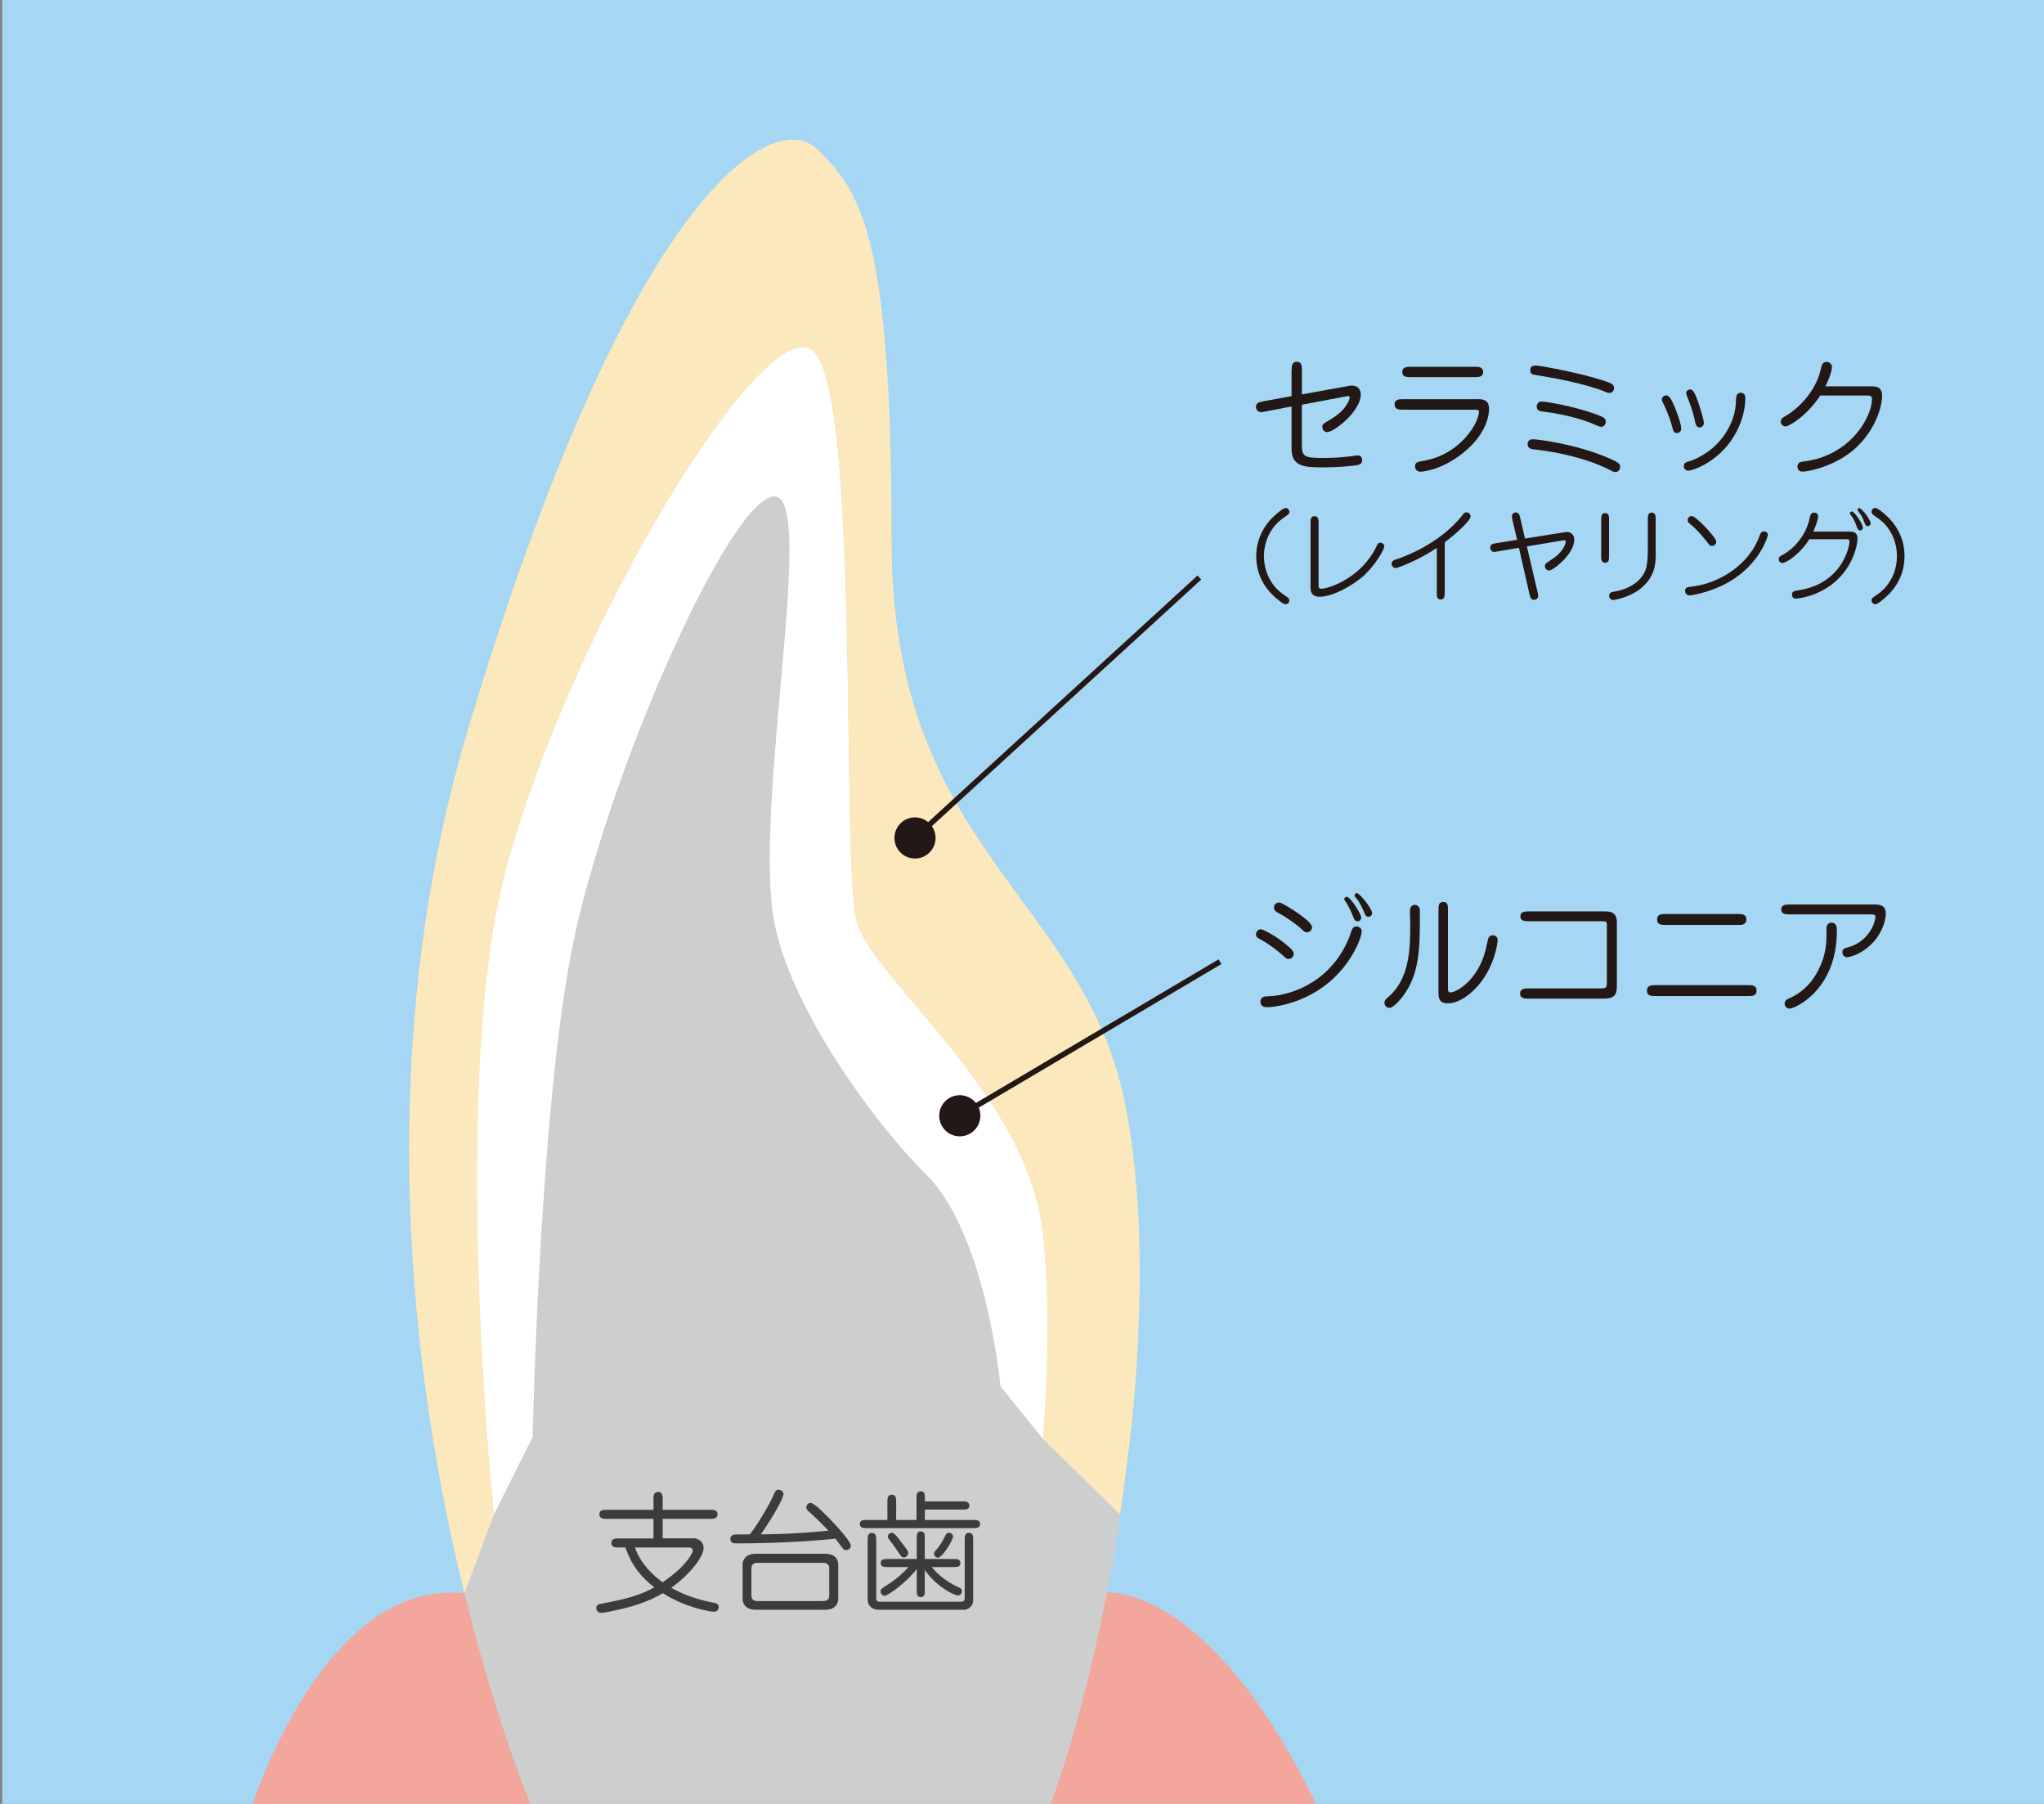
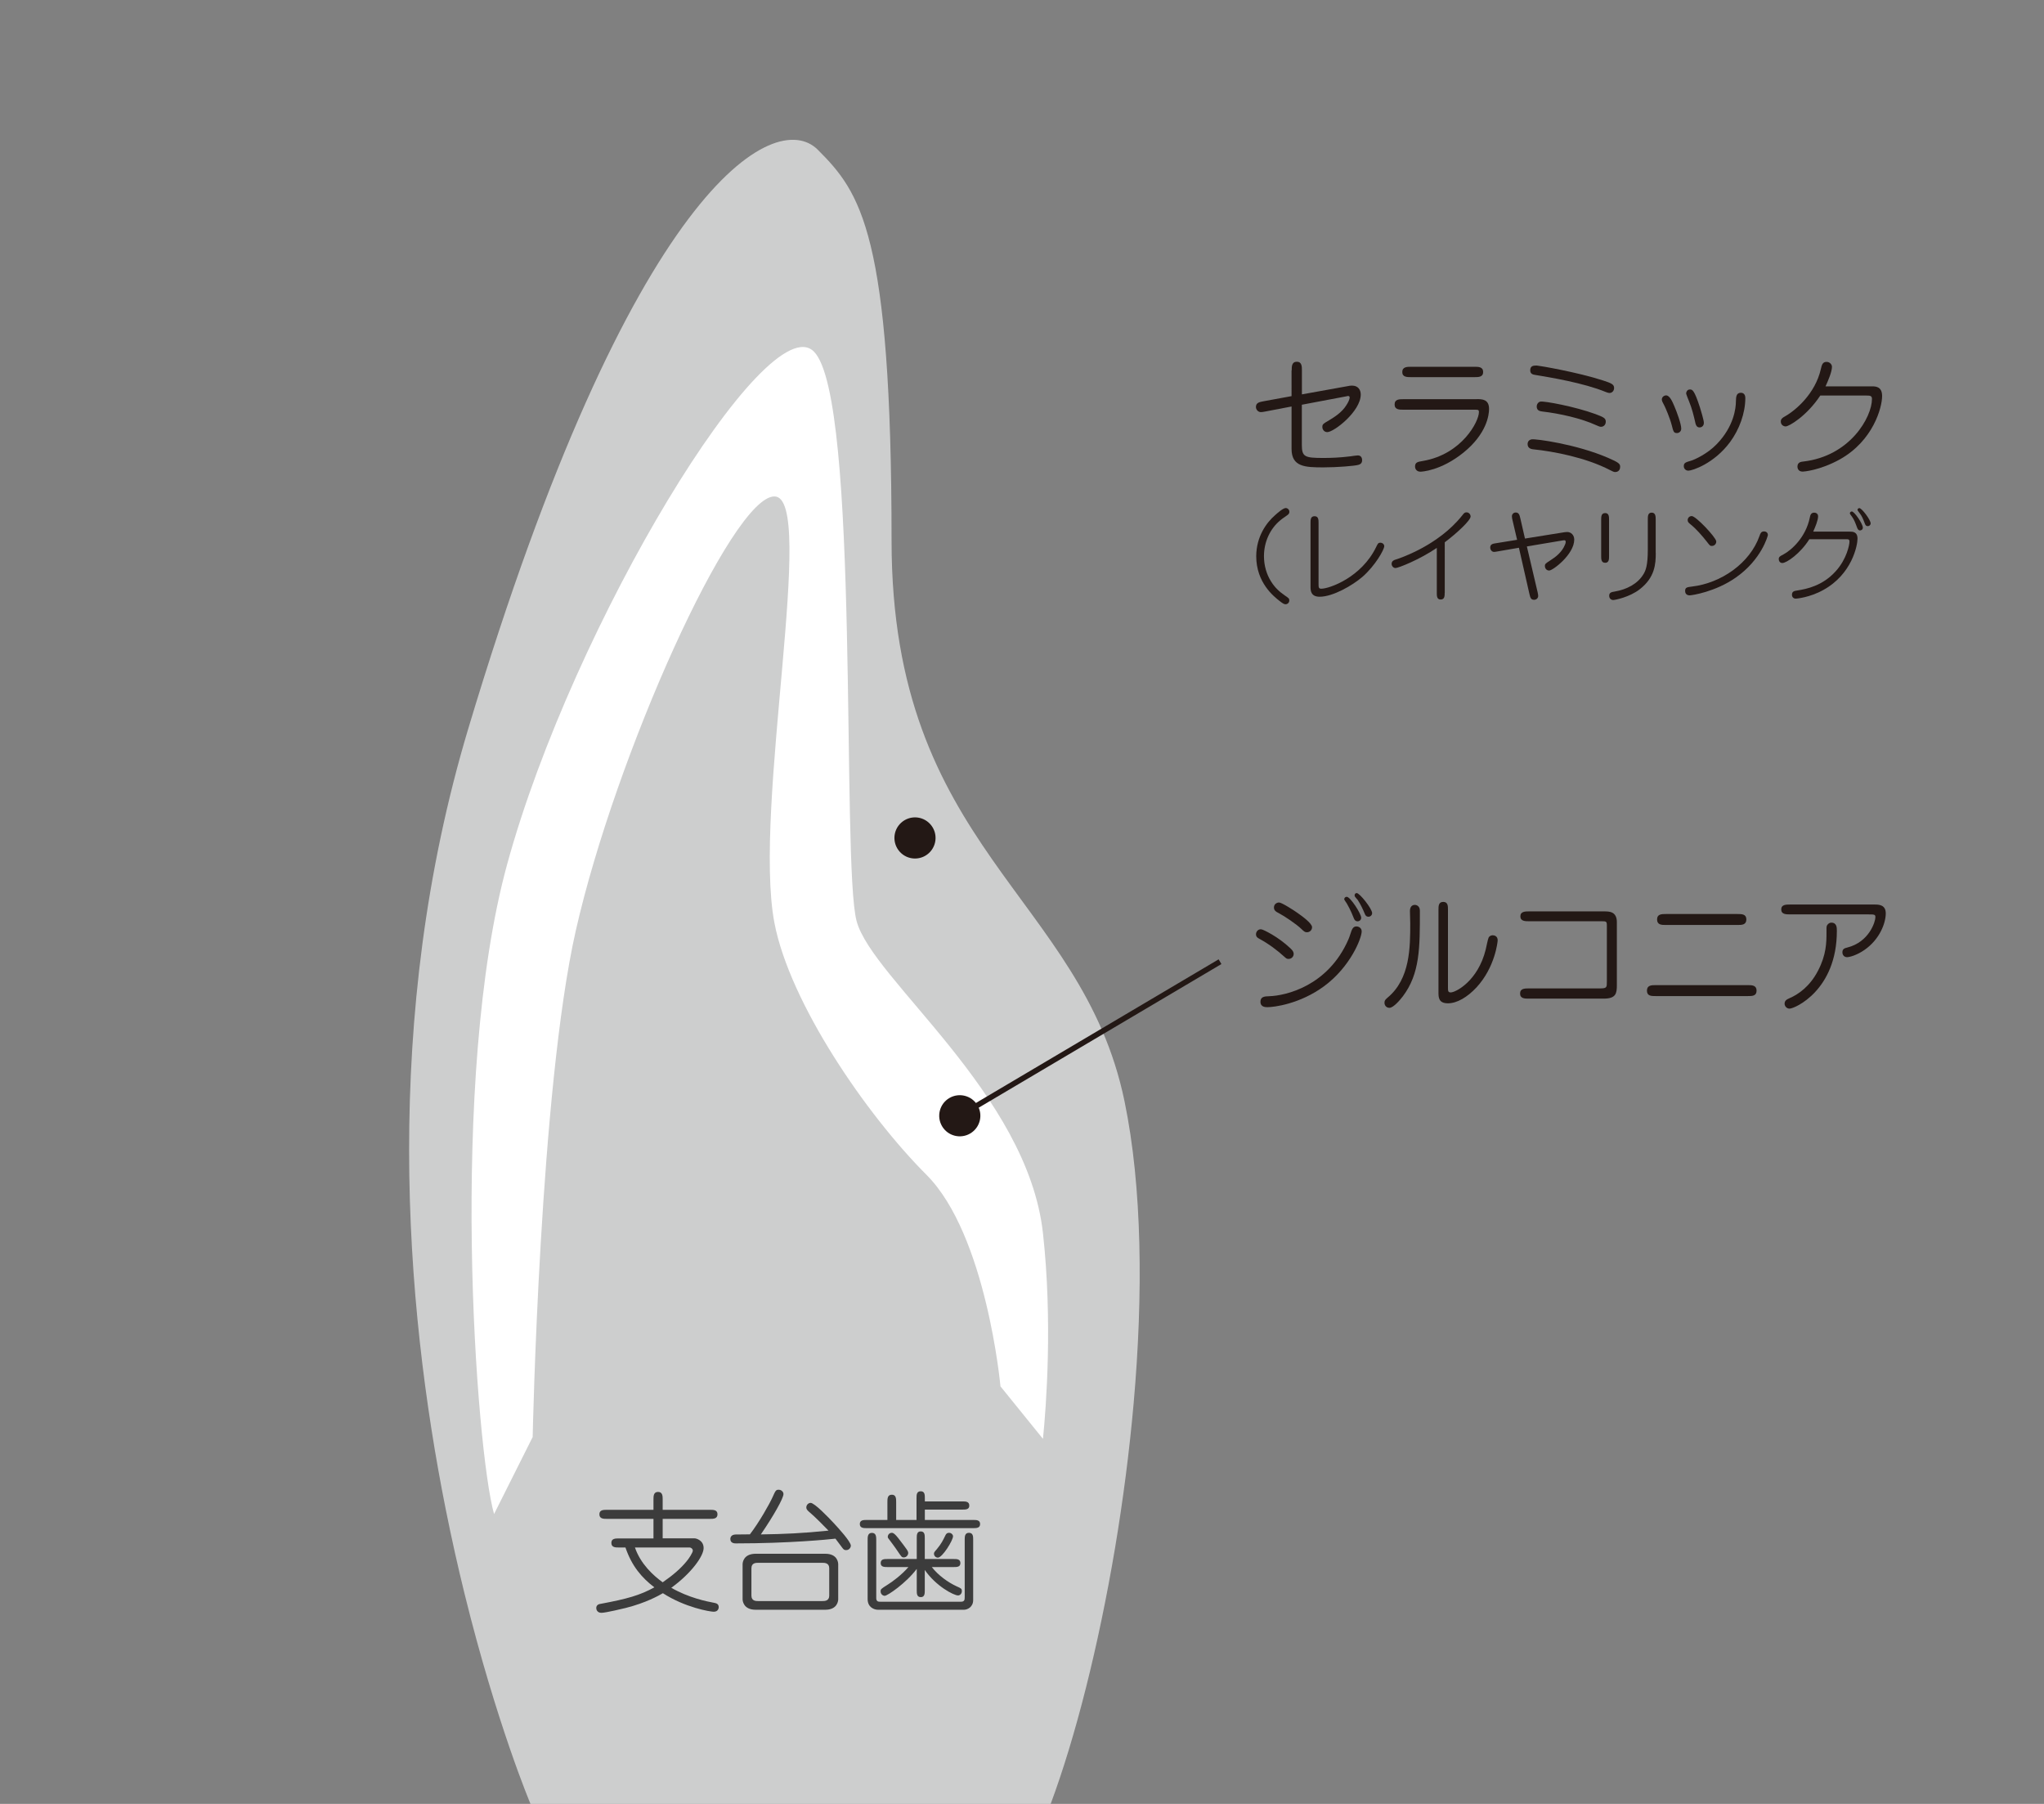
<svg xmlns="http://www.w3.org/2000/svg" version="1.1" id="レイヤー_1" x="0px" y="0px" viewBox="0 0 280.04 247.09" style="enable-background:new 0 0 280.04 247.09;" xml:space="preserve">
  <rect x="0" y="0" width="280.04" height="247.09" fill="#808080" stroke="none" />
  <style type="text/css">
	.st0{fill:#A5D7F5;}
	.st1{fill:#231815;}
	.st2{fill:#F3A69B;}
	.st3{fill:#CDCECE;}
	.st4{fill:#FFFFFF;}
	.st5{fill:#FBE9BD;}
	.st6{fill:#3C3C3C;}
	.st7{fill:none;stroke:#231815;stroke-width:0.75;stroke-miterlimit:10;}
</style>
  <g>
-     <rect x="0.3" class="st0" width="280.04" height="247.09" />
    <g>
      <g>
        <path class="st1" d="M176.83,129.93c0.36,0.34,0.41,0.56,0.41,0.74c0,0.34-0.27,0.68-0.7,0.68c-0.2,0-0.29-0.04-0.5-0.23     c-1.06-0.97-2.25-1.85-3.49-2.52c-0.23-0.13-0.47-0.25-0.47-0.63c0-0.32,0.25-0.68,0.65-0.68c0.05,0,0.13,0.02,0.2,0.04     C173.1,127.37,175.05,128.24,176.83,129.93z M181.42,135.08c-3.35,2.47-6.93,2.88-7.76,2.88c-0.27,0-0.97,0-0.97-0.74     c0-0.72,0.59-0.74,1.19-0.76c2.25-0.07,8.07-1.37,10.86-7.78c0.4-0.9,0.4-1.78,1.1-1.78c0.34,0,0.72,0.23,0.72,0.68     C186.55,128.53,185.01,132.43,181.42,135.08z M179.05,127.7c-0.29,0-0.41-0.13-0.77-0.47c-0.63-0.61-2.27-1.73-3.06-2.14     c-0.47-0.23-0.68-0.41-0.68-0.79c0-0.49,0.43-0.68,0.7-0.68c0.36,0,2.04,1.08,2.47,1.39c0.7,0.49,2.05,1.46,2.05,2     C179.75,127.46,179.39,127.7,179.05,127.7z M184.21,123.29c-0.02-0.04-0.04-0.07-0.04-0.13c0-0.18,0.16-0.32,0.34-0.32     c0.49,0,1.98,2.32,1.98,2.86c0,0.32-0.25,0.5-0.5,0.5s-0.4-0.16-0.49-0.38c-0.45-1.17-0.94-2-0.97-2.05     C184.48,123.7,184.25,123.36,184.21,123.29z M185.64,122.82c-0.04-0.05-0.05-0.13-0.05-0.18c0-0.2,0.14-0.31,0.29-0.31     c0.4,0,2.11,2.14,2.11,2.75c0,0.27-0.23,0.49-0.5,0.49c-0.34,0-0.45-0.25-0.52-0.43c-0.25-0.61-0.58-1.31-0.97-1.89     C185.92,123.18,185.69,122.89,185.64,122.82z" />
        <path class="st1" d="M192.2,136.47c-0.38,0.5-1.3,1.58-1.84,1.58c-0.4,0-0.68-0.31-0.68-0.7c0-0.32,0.13-0.43,0.43-0.7     c3.1-2.57,3.1-6.91,3.1-10.19c0-0.27-0.04-1.42-0.04-1.66c0-0.14,0-0.85,0.68-0.85c0.27,0,0.68,0.2,0.68,0.79     C194.54,129.81,194.54,133.37,192.2,136.47z M198.38,135.26c0,0.45,0,0.68,0.38,0.68c0.68,0,3.73-1.57,4.79-5.87     c0.07-0.27,0.29-1.42,0.4-1.64c0.07-0.16,0.29-0.32,0.56-0.32c0.22,0,0.68,0.11,0.68,0.68c0,0.23-0.36,3.71-2.9,6.46     c-1.26,1.35-2.68,2.18-3.91,2.18c-1.3,0-1.3-0.83-1.3-1.53V124.6c0-0.47,0-1.06,0.65-1.06c0.65,0,0.65,0.58,0.65,1.06V135.26z" />
        <path class="st1" d="M219.76,124.84c0.72,0,1.76,0,1.76,1.49v8.59c0,1.15-0.11,1.87-1.82,1.87h-10.25c-0.54,0-1.19,0-1.19-0.7     s0.65-0.7,1.19-0.7h9.76c0.94,0,0.94-0.14,0.94-0.94v-7.63c0-0.61-0.07-0.63-0.72-0.63h-9.94c-0.52,0-1.19,0-1.19-0.67     c0-0.68,0.67-0.68,1.19-0.68H219.76z" />
        <path class="st1" d="M239.47,134.94c0.58,0,1.19,0.02,1.19,0.76s-0.61,0.74-1.19,0.74h-12.64c-0.58,0-1.19,0-1.19-0.74     s0.61-0.76,1.19-0.76H239.47z M238.05,125.2c0.58,0,1.21,0,1.21,0.74c0,0.76-0.63,0.76-1.21,0.76h-9.81c-0.58,0-1.21,0-1.21-0.76     c0-0.74,0.63-0.74,1.21-0.74H238.05z" />
        <path class="st1" d="M256.86,123.9c0.59,0,1.5,0.05,1.5,1.21c0,1.33-0.83,3.57-2.92,5.01c-1.03,0.72-2.04,0.99-2.39,0.99     c-0.36,0-0.63-0.27-0.63-0.67c0-0.47,0.31-0.56,0.67-0.65c3.02-0.76,3.85-3.57,3.85-4.14c0-0.4-0.11-0.4-1.12-0.4h-10.59     c-0.52,0-1.19,0-1.19-0.68c0-0.67,0.67-0.67,1.19-0.67H256.86z M251.66,127.52c0,8.1-5.76,10.64-6.48,10.64     c-0.38,0-0.68-0.32-0.68-0.68c0-0.43,0.32-0.59,0.65-0.74c1.3-0.56,2.83-1.66,3.92-3.76c1.15-2.2,1.17-3.87,1.17-5.28     c0-0.5-0.02-0.79,0.07-0.94c0.13-0.22,0.34-0.38,0.58-0.38C251.66,126.38,251.66,127.07,251.66,127.52z" />
      </g>
    </g>
    <g>
      <g>
        <path class="st1" d="M176.97,50.74c0-0.52,0-1.19,0.7-1.19s0.7,0.67,0.7,1.19v3.28l6.28-1.13c0.16-0.04,0.34-0.07,0.59-0.07     c0.83,0,1.19,0.58,1.19,1.22c0,2.3-3.66,5.15-4.59,5.15c-0.4,0-0.67-0.34-0.67-0.7c0-0.38,0.09-0.43,0.97-0.95     c0.56-0.34,1.69-1.01,2.32-2.04c0.22-0.34,0.45-0.77,0.45-1.06c0-0.09-0.04-0.2-0.23-0.2c-0.05,0-0.22,0.05-0.34,0.07l-5.98,1.13     v5.49c0,1.66,0.4,1.8,2.97,1.8c0.97,0,2.21-0.04,3.66-0.22c0.32-0.04,0.83-0.13,1.04-0.13c0.5,0,0.59,0.43,0.59,0.65     c0,0.49-0.34,0.59-0.54,0.65c-0.49,0.14-2.86,0.34-4.77,0.34c-2.52,0-4.36-0.07-4.36-2.54v-5.8l-3.55,0.68     c-0.38,0.07-0.5,0.09-0.65,0.09c-0.38,0-0.68-0.34-0.68-0.7c0-0.59,0.47-0.68,1.06-0.79l3.82-0.7V50.74z" />
        <path class="st1" d="M202.3,54.67c0.74,0,1.71,0,1.71,1.35c0,0.85-0.34,3.42-3.51,5.98c-3.1,2.5-5.74,2.61-5.89,2.61     c-0.54,0-0.74-0.4-0.74-0.7c0-0.59,0.36-0.65,1.08-0.77c5.35-0.92,7.67-5.42,7.67-6.68c0-0.34-0.09-0.34-0.67-0.34h-9.69     c-0.54,0-1.19,0-1.19-0.72c0-0.72,0.65-0.72,1.19-0.72H202.3z M202.01,50.24c0.54,0,1.19,0,1.19,0.72c0,0.7-0.65,0.7-1.19,0.7     h-8.68c-0.56,0-1.21,0-1.21-0.7c0-0.72,0.67-0.72,1.21-0.72H202.01z" />
        <path class="st1" d="M220.28,62.7c1.57,0.67,1.69,0.86,1.69,1.24c0,0.58-0.43,0.72-0.67,0.72c-0.2,0-0.36-0.09-0.72-0.27     c-3.33-1.73-7.76-2.56-10.48-2.84c-0.18-0.02-0.81-0.07-0.81-0.72c0-0.52,0.43-0.63,0.56-0.65     C210.4,60.09,215.96,60.84,220.28,62.7z M219.61,52.11c1.17,0.38,1.53,0.54,1.53,1.04c0,0.4-0.29,0.68-0.63,0.68     c-0.16,0-0.45-0.11-0.52-0.14c-3.01-1.24-7.63-2-9.69-2.34c-0.25-0.04-0.65-0.11-0.65-0.63c0-0.65,0.5-0.65,0.9-0.65     C210.85,50.08,216.14,50.98,219.61,52.11z M218.59,56.72c1.15,0.43,1.41,0.58,1.41,1.04c0,0.45-0.32,0.7-0.65,0.7     c-0.16,0-0.29-0.05-0.67-0.22c-2.07-0.95-5.02-1.6-7.35-1.87c-0.29-0.04-0.79-0.09-0.79-0.68c0-0.38,0.27-0.65,0.52-0.68     C211.6,54.92,215.74,55.68,218.59,56.72z" />
        <path class="st1" d="M227.68,54.72c0-0.32,0.29-0.56,0.59-0.56c0.49,0,0.86,0.85,1.13,1.49c0.34,0.79,0.94,2.43,0.94,3.06     c0,0.43-0.34,0.61-0.59,0.61c-0.43,0-0.49-0.2-0.7-1.04c-0.27-1.06-0.9-2.48-0.99-2.65C227.77,55.08,227.68,54.92,227.68,54.72z      M238.51,53.8c0.5,0,0.61,0.43,0.61,0.7c0,2.11-0.83,4.34-2.09,6.05c-2.2,2.97-5.19,3.92-5.71,3.92c-0.41,0-0.63-0.32-0.63-0.61     c0-0.47,0.25-0.54,1.04-0.77c0.43-0.13,2.2-0.92,3.47-2.25c2.38-2.45,2.63-4.99,2.63-5.87C237.85,54.43,237.85,53.8,238.51,53.8z      M231.01,53.89c0-0.11,0.09-0.54,0.52-0.54c0.31,0,0.58,0,1.37,2.45c0.13,0.41,0.54,1.76,0.54,2.12c0,0.47-0.36,0.63-0.58,0.63     c-0.43,0-0.52-0.4-0.56-0.52c-0.25-1.12-0.49-2.07-0.88-3.03C231.35,54.85,231.01,53.98,231.01,53.89z" />
        <path class="st1" d="M256.46,52.92c0.56,0,1.4,0.05,1.4,1.33c0,1.55-1.21,6.12-5.8,8.68c-2.77,1.53-4.99,1.67-5.08,1.67     c-0.65,0-0.72-0.52-0.72-0.68c0-0.61,0.5-0.67,0.79-0.7c6.43-0.74,9.42-6.09,9.42-8.57c0-0.43-0.23-0.47-0.76-0.47h-6.32     c-1.87,2.83-4.3,4.23-4.74,4.23c-0.31,0-0.67-0.22-0.67-0.67c0-0.34,0.2-0.5,0.56-0.7c1.53-0.86,4.16-3.15,4.92-6.46     c0.14-0.59,0.23-1.01,0.79-1.01c0.4,0,0.74,0.31,0.74,0.68c0,0.68-0.54,1.93-0.88,2.67H256.46z" />
        <path class="st1" d="M174.68,70.58c0.35-0.32,1.12-0.99,1.47-0.99c0.24,0,0.5,0.2,0.5,0.52c0,0.17-0.07,0.31-0.27,0.45     c-0.69,0.49-0.77,0.53-0.95,0.69c-1.44,1.18-2.26,3-2.26,4.93c0,1.3,0.36,2.48,0.95,3.43c0.56,0.92,1.22,1.48,1.9,1.95     c0.55,0.38,0.62,0.42,0.62,0.69c0,0.31-0.25,0.52-0.52,0.52c-0.2,0-0.39-0.13-0.76-0.41c-0.83-0.64-3.25-2.54-3.25-6.18     C172.13,73.48,173.51,71.6,174.68,70.58z" />
        <path class="st1" d="M180.65,79.97c0,0.49,0.01,0.67,0.38,0.67c1.08,0,5.5-1.53,7.52-5.73c0.21-0.43,0.27-0.57,0.57-0.57     c0.29,0,0.53,0.21,0.53,0.48c0,0.46-1.23,2.66-2.98,4.19c-1.37,1.18-4.05,2.73-5.87,2.73c-1.22,0-1.25-0.87-1.25-1.34v-8.77     c0-0.42,0-0.92,0.55-0.92c0.55,0,0.55,0.5,0.55,0.92V79.97z" />
        <path class="st1" d="M197.93,81.2c0,0.42,0,0.92-0.55,0.92c-0.53,0-0.53-0.5-0.53-0.92v-6.15c-2.42,1.64-5.29,2.76-5.66,2.76     c-0.25,0-0.53-0.24-0.53-0.57c0-0.41,0.34-0.53,0.57-0.6c0.5-0.15,5.8-1.89,9.08-6.01c0.28-0.36,0.35-0.45,0.62-0.45     c0.31,0,0.55,0.27,0.55,0.57c0,0.52-1.82,2.24-3.54,3.53V81.2z" />
        <path class="st1" d="M207.22,71.24c-0.03-0.14-0.08-0.31-0.08-0.52c0-0.28,0.22-0.52,0.52-0.52c0.43,0,0.53,0.34,0.63,0.78     l0.64,2.79l5.42-0.87c0.1-0.01,0.25-0.03,0.36-0.03c0.53,0,0.97,0.42,0.97,1.04c0,2.02-2.93,4.24-3.43,4.24     c-0.38,0-0.59-0.31-0.59-0.62c0-0.28,0.07-0.34,0.8-0.81c0.69-0.43,1.54-1.11,1.92-2.04c0.06-0.14,0.13-0.27,0.13-0.46     c0-0.14-0.06-0.22-0.18-0.22c-0.1,0-0.22,0.03-0.32,0.04l-4.82,0.81l1.47,6.26c0.04,0.21,0.08,0.35,0.08,0.52     c0,0.29-0.24,0.53-0.57,0.53c-0.45,0-0.52-0.34-0.63-0.8l-1.44-6.33l-2.91,0.5c-0.2,0.03-0.35,0.07-0.49,0.07     c-0.29,0-0.53-0.27-0.53-0.6c0-0.48,0.38-0.53,0.84-0.6l2.84-0.46L207.22,71.24z" />
        <path class="st1" d="M220.45,76.17c0,0.41,0,0.92-0.53,0.92c-0.55,0-0.55-0.52-0.55-0.92V71.2c0-0.41,0-0.92,0.55-0.92     c0.53,0,0.53,0.52,0.53,0.92V76.17z M226.85,75.74c0,1.5-0.11,3.36-2.19,4.97c-1.42,1.11-3.43,1.48-3.63,1.48     c-0.31,0-0.56-0.22-0.56-0.59c0-0.45,0.34-0.5,0.74-0.57c1.67-0.28,3.18-1.06,3.98-2.42c0.27-0.46,0.57-1.13,0.57-3.31v-4.16     c0-0.41,0-0.92,0.53-0.92s0.55,0.52,0.55,0.92V75.74z" />
        <path class="st1" d="M237.82,79.11c-2.79,1.96-6.02,2.44-6.33,2.44c-0.49,0-0.62-0.35-0.62-0.59c0-0.49,0.24-0.53,0.97-0.62     c3.91-0.46,7.9-3.15,9.23-6.95c0.11-0.32,0.21-0.6,0.62-0.6c0.18,0,0.52,0.1,0.52,0.5C242.2,73.41,241.34,76.65,237.82,79.11z      M234.55,74.78c-0.25,0-0.27-0.01-0.71-0.59c-0.66-0.83-1.42-1.71-2.16-2.31c-0.32-0.27-0.46-0.36-0.46-0.64     c0-0.24,0.18-0.55,0.56-0.55c0.57,0,3.24,2.84,3.35,3.43C235.18,74.47,234.89,74.78,234.55,74.78z" />
        <path class="st1" d="M253.41,72.82c0.41,0,1.08,0,1.08,0.97c0,0.9-0.74,4.85-4.68,7.02c-1.86,1.04-3.68,1.19-3.77,1.19     c-0.32,0-0.53-0.21-0.53-0.53c0-0.48,0.34-0.53,0.74-0.59c1.26-0.2,3.45-0.63,5.25-2.63c1.53-1.68,1.89-3.66,1.89-4.05     c0-0.34-0.15-0.34-0.53-0.34h-4.97c-1.22,1.95-3.11,3.26-3.7,3.26c-0.32,0-0.49-0.27-0.49-0.53c0-0.31,0.18-0.41,0.56-0.6     c1.26-0.66,3.14-2.45,3.68-5.03c0.07-0.36,0.15-0.74,0.62-0.74c0.18,0,0.53,0.1,0.53,0.5c0,0.55-0.39,1.47-0.67,2.1H253.41z      M253.44,70.33c0-0.14,0.11-0.27,0.27-0.27c0.36,0,1.51,1.71,1.51,2.21c0,0.28-0.24,0.39-0.39,0.39c-0.25,0-0.36-0.28-0.42-0.45     c-0.21-0.56-0.38-1.04-0.7-1.47C253.68,70.71,253.44,70.38,253.44,70.33z M254.49,69.85c0-0.15,0.13-0.25,0.25-0.25     c0.34,0,1.55,1.61,1.55,2.09c0,0.22-0.18,0.38-0.39,0.38c-0.27,0-0.35-0.2-0.42-0.39c-0.24-0.63-0.38-0.99-0.73-1.43     C254.66,70.12,254.49,69.91,254.49,69.85z" />
-         <path class="st1" d="M257.69,82.35c-0.36,0.28-0.56,0.41-0.76,0.41c-0.27,0-0.52-0.21-0.52-0.52c0-0.27,0.07-0.31,0.62-0.69     c0.69-0.46,1.34-1.02,1.91-1.95c0.59-0.95,0.95-2.13,0.95-3.43c0-1.93-0.81-3.75-2.26-4.93c-0.18-0.15-0.27-0.2-0.95-0.69     c-0.2-0.14-0.27-0.28-0.27-0.45c0-0.32,0.27-0.52,0.5-0.52c0.35,0,1.12,0.67,1.47,0.99c1.16,1.02,2.55,2.9,2.55,5.59     C260.94,79.81,258.52,81.7,257.69,82.35z" />
      </g>
    </g>
-     <path class="st2" d="M34.63,247.09c0,0,9.8-30.88,29-28.85c19.2,2.03,88.04-0.1,88.04-0.1s13.98-1.27,28.61,28.95H34.63z" />
    <g>
      <path class="st3" d="M154.06,150.82c-5.85-28.19-31.91-34.57-31.91-76.74s-4.26-47.72-10.11-53.57    c-5.85-5.85-25.53,4.79-47.87,79.25c-11.91,39.7-8.7,78.94-3.11,106.94c0.82,4.1,1.69,7.96,2.57,11.54    c4.39,17.84,9.05,28.85,9.05,28.85h71.27c3.36-9.02,6.54-21.51,8.82-35.06c1.08-6.46,1.96-13.16,2.55-19.85    C156.63,177.34,156.5,162.59,154.06,150.82z" />
      <g>
        <path class="st4" d="M142.89,168.9c-2.13-19.15-23.4-34.75-25.53-42.73c-2.13-7.98,0.53-71.63-5.85-78.01     c-6.38-6.38-32.98,37.23-42.02,70.2c-8.07,29.42-4.26,80.38-1.8,89.03l5.29-10.55c0,0,0.97-47.6,5.91-69.38     C84.32,103.48,100.26,68,106.1,68c5.88,0-3,42.74,0,58.41c2.1,10.97,12.59,26.27,20.83,34.51c8.24,8.24,10.14,28.98,10.14,28.98     l5.82,7.19C143.33,192.79,144.23,180.97,142.89,168.9z" />
-         <path class="st5" d="M154.06,150.82c-5.85-28.19-31.91-34.57-31.91-76.74s-4.26-47.72-10.11-53.57     c-5.85-5.85-25.53,4.79-47.87,79.25c-11.91,39.7-8.7,78.94-3.11,106.94c0.82,4.1,1.69,7.96,2.57,11.54l4.06-10.83     c0,0-6.27-59.61,1.8-89.03c9.05-32.98,35.64-76.58,42.02-70.2c6.38,6.38,3.72,70.03,5.85,78.01c2.13,7.98,23.4,23.58,25.53,42.73     c1.34,12.07,0,28.19,0,28.19l10.55,10.31c0,0,1.3-8.54,1.88-15.22C156.63,177.34,156.5,162.59,154.06,150.82z" />
      </g>
    </g>
    <g>
      <g>
        <path class="st6" d="M89.53,210.72v-2.67h-6.37c-0.47,0-1.04,0-1.04-0.63c0-0.61,0.58-0.61,1.04-0.61h6.37v-1.39     c0-0.49,0-1.06,0.63-1.06s0.63,0.59,0.63,1.06v1.39h6.48c0.47,0,1.03,0,1.03,0.61c0,0.63-0.58,0.63-1.03,0.63h-6.48v2.67h4.39     c0.18,0,1.22,0.25,1.22,1.33c0,1.1-1.69,3.46-4.43,5.44c2.38,1.37,4.84,1.87,5.92,2.07c0.18,0.04,0.58,0.11,0.58,0.58     c0,0.09-0.04,0.63-0.68,0.63c-0.52,0-3.94-0.58-6.97-2.54c-0.54,0.32-2.34,1.33-5.08,2.02c-0.18,0.05-2.77,0.67-3.33,0.67     c-0.58,0-0.72-0.43-0.72-0.65c0-0.47,0.41-0.56,0.65-0.59c3.57-0.67,5.31-1.15,7.31-2.25c-1.71-1.31-3.08-2.88-3.96-5.46h-0.9     c-0.47,0-1.03,0-1.03-0.63c0-0.61,0.56-0.61,1.03-0.61H89.53z M86.99,211.97c0.79,2.3,2.56,3.87,3.8,4.77     c1.44-0.99,2.49-1.91,3.28-2.88c0.31-0.36,0.85-1.19,0.85-1.46c0-0.22-0.2-0.43-0.47-0.43H86.99z" />
        <path class="st6" d="M105.84,205.09c0.41-0.92,0.47-1.03,0.85-1.03c0.36,0,0.65,0.29,0.65,0.59c0,0.59-1.39,3.03-3.1,5.53     c3.12-0.04,5.78-0.16,9.27-0.52c-0.43-0.45-1.96-2-2.52-2.45c-0.31-0.27-0.52-0.43-0.52-0.72c0-0.38,0.31-0.63,0.59-0.63     c0.54,0,2.47,2.02,3.15,2.75c0.65,0.7,2.36,2.56,2.36,3.11c0,0.23-0.2,0.61-0.65,0.61c-0.22,0-0.34-0.07-0.5-0.29     c-0.14-0.18-0.81-1.08-0.96-1.28c-0.94,0.11-6.36,0.65-13.63,0.65c-0.18,0-0.77,0-0.77-0.61c0-0.18,0.09-0.59,0.72-0.61     c0.16,0,1.64-0.02,1.96-0.02C104,208.54,105.42,206.02,105.84,205.09z M113.06,212.83c1.73,0,1.78,1.28,1.78,1.44v4.79     c0,0.2-0.09,1.44-1.78,1.44h-9.52c-1.73,0-1.8-1.28-1.8-1.44v-4.79c0-0.2,0.09-1.44,1.8-1.44H113.06z M103.87,214.07     c-0.29,0-0.92,0-0.92,0.74v3.76c0,0.74,0.63,0.74,0.92,0.74h8.8c0.29,0,0.94,0,0.94-0.74v-3.76c0-0.74-0.65-0.74-0.94-0.74     H103.87z" />
        <path class="st6" d="M121.58,208.2v-2.45c0-0.45,0-1.01,0.61-1.01c0.59,0,0.59,0.56,0.59,1.01v2.45h2.79v-2.99     c0-0.43,0-0.94,0.58-0.94c0.56,0,0.56,0.52,0.56,0.94v0.45h5.15c0.43,0,0.94,0,0.94,0.58c0,0.54-0.52,0.54-0.94,0.54h-5.15v1.42     h6.63c0.43,0,0.94,0,0.94,0.56c0,0.56-0.52,0.56-0.94,0.56h-14.6c-0.41,0-0.94,0-0.94-0.56c0-0.56,0.52-0.56,0.94-0.56H121.58z      M120.05,218.9c0,0.5,0.32,0.5,0.56,0.5h11.04c0.5,0,0.52-0.27,0.52-0.65v-7.83c0-0.41,0-0.96,0.58-0.96s0.58,0.52,0.58,0.96     v8.25c0,0.97-0.79,1.33-1.26,1.33h-11.78c-0.54,0-1.42-0.34-1.42-1.46v-8.1c0-0.41,0-0.97,0.59-0.97c0.58,0,0.59,0.54,0.59,0.97     V218.9z M126.7,217.85c0,0.4,0,0.92-0.54,0.92c-0.56,0-0.56-0.5-0.56-0.92v-2.95c-1.44,1.93-4,3.69-4.39,3.69     c-0.25,0-0.56-0.23-0.56-0.59c0-0.32,0.02-0.34,0.97-0.94c0.65-0.4,1.93-1.35,2.84-2.41h-2.88c-0.41,0-0.92,0-0.92-0.54     c0-0.56,0.49-0.56,0.92-0.56h4.02v-2.86c0-0.4,0-0.92,0.54-0.92c0.56,0,0.56,0.5,0.56,0.92v2.86h3.98c0.4,0,0.9,0,0.9,0.56     c0,0.54-0.49,0.54-0.9,0.54h-3.02c0.88,1.13,2.21,2.09,3.38,2.63c0.61,0.27,0.74,0.32,0.74,0.67c0,0.36-0.27,0.59-0.52,0.59     c-0.58,0-3.02-1.26-4.56-3.49V217.85z M123.82,213.33c-0.27,0-0.32-0.09-0.81-0.81c-0.4-0.61-0.97-1.35-1.13-1.57     c-0.2-0.25-0.25-0.31-0.25-0.43c0-0.29,0.22-0.56,0.56-0.56c0.23,0,0.47,0.22,0.87,0.72c1.22,1.6,1.37,1.76,1.37,2.07     C124.41,213.01,124.2,213.33,123.82,213.33z M130.57,210.44c0,0.56-1.46,2.92-2.07,2.92c-0.29,0-0.54-0.23-0.54-0.54     c0-0.16,0.04-0.22,0.4-0.63c0.63-0.77,0.83-1.19,1.17-1.89c0.11-0.23,0.25-0.34,0.49-0.34c0.09,0,0.16,0.02,0.22,0.04     C130.35,210.04,130.57,210.2,130.57,210.44z" />
      </g>
    </g>
    <g>
      <g>
        <line class="st7" x1="131.37" y1="152.9" x2="167.15" y2="131.73" />
        <g>
          <path class="st1" d="M132.93,155.26c-1.34,0.79-3.07,0.35-3.86-0.99c-0.79-1.34-0.35-3.07,0.99-3.86      c1.34-0.79,3.07-0.35,3.86,0.99C134.72,152.74,134.27,154.46,132.93,155.26z" />
        </g>
      </g>
    </g>
    <g>
      <g>
-         <line class="st7" x1="125.25" y1="114.87" x2="164.32" y2="79.11" />
        <g>
          <path class="st1" d="M127.26,116.86c-1.15,1.05-2.93,0.97-3.98-0.18s-0.97-2.93,0.18-3.98c1.15-1.05,2.93-0.97,3.98,0.18      S128.41,115.8,127.26,116.86z" />
        </g>
      </g>
    </g>
  </g>
</svg>